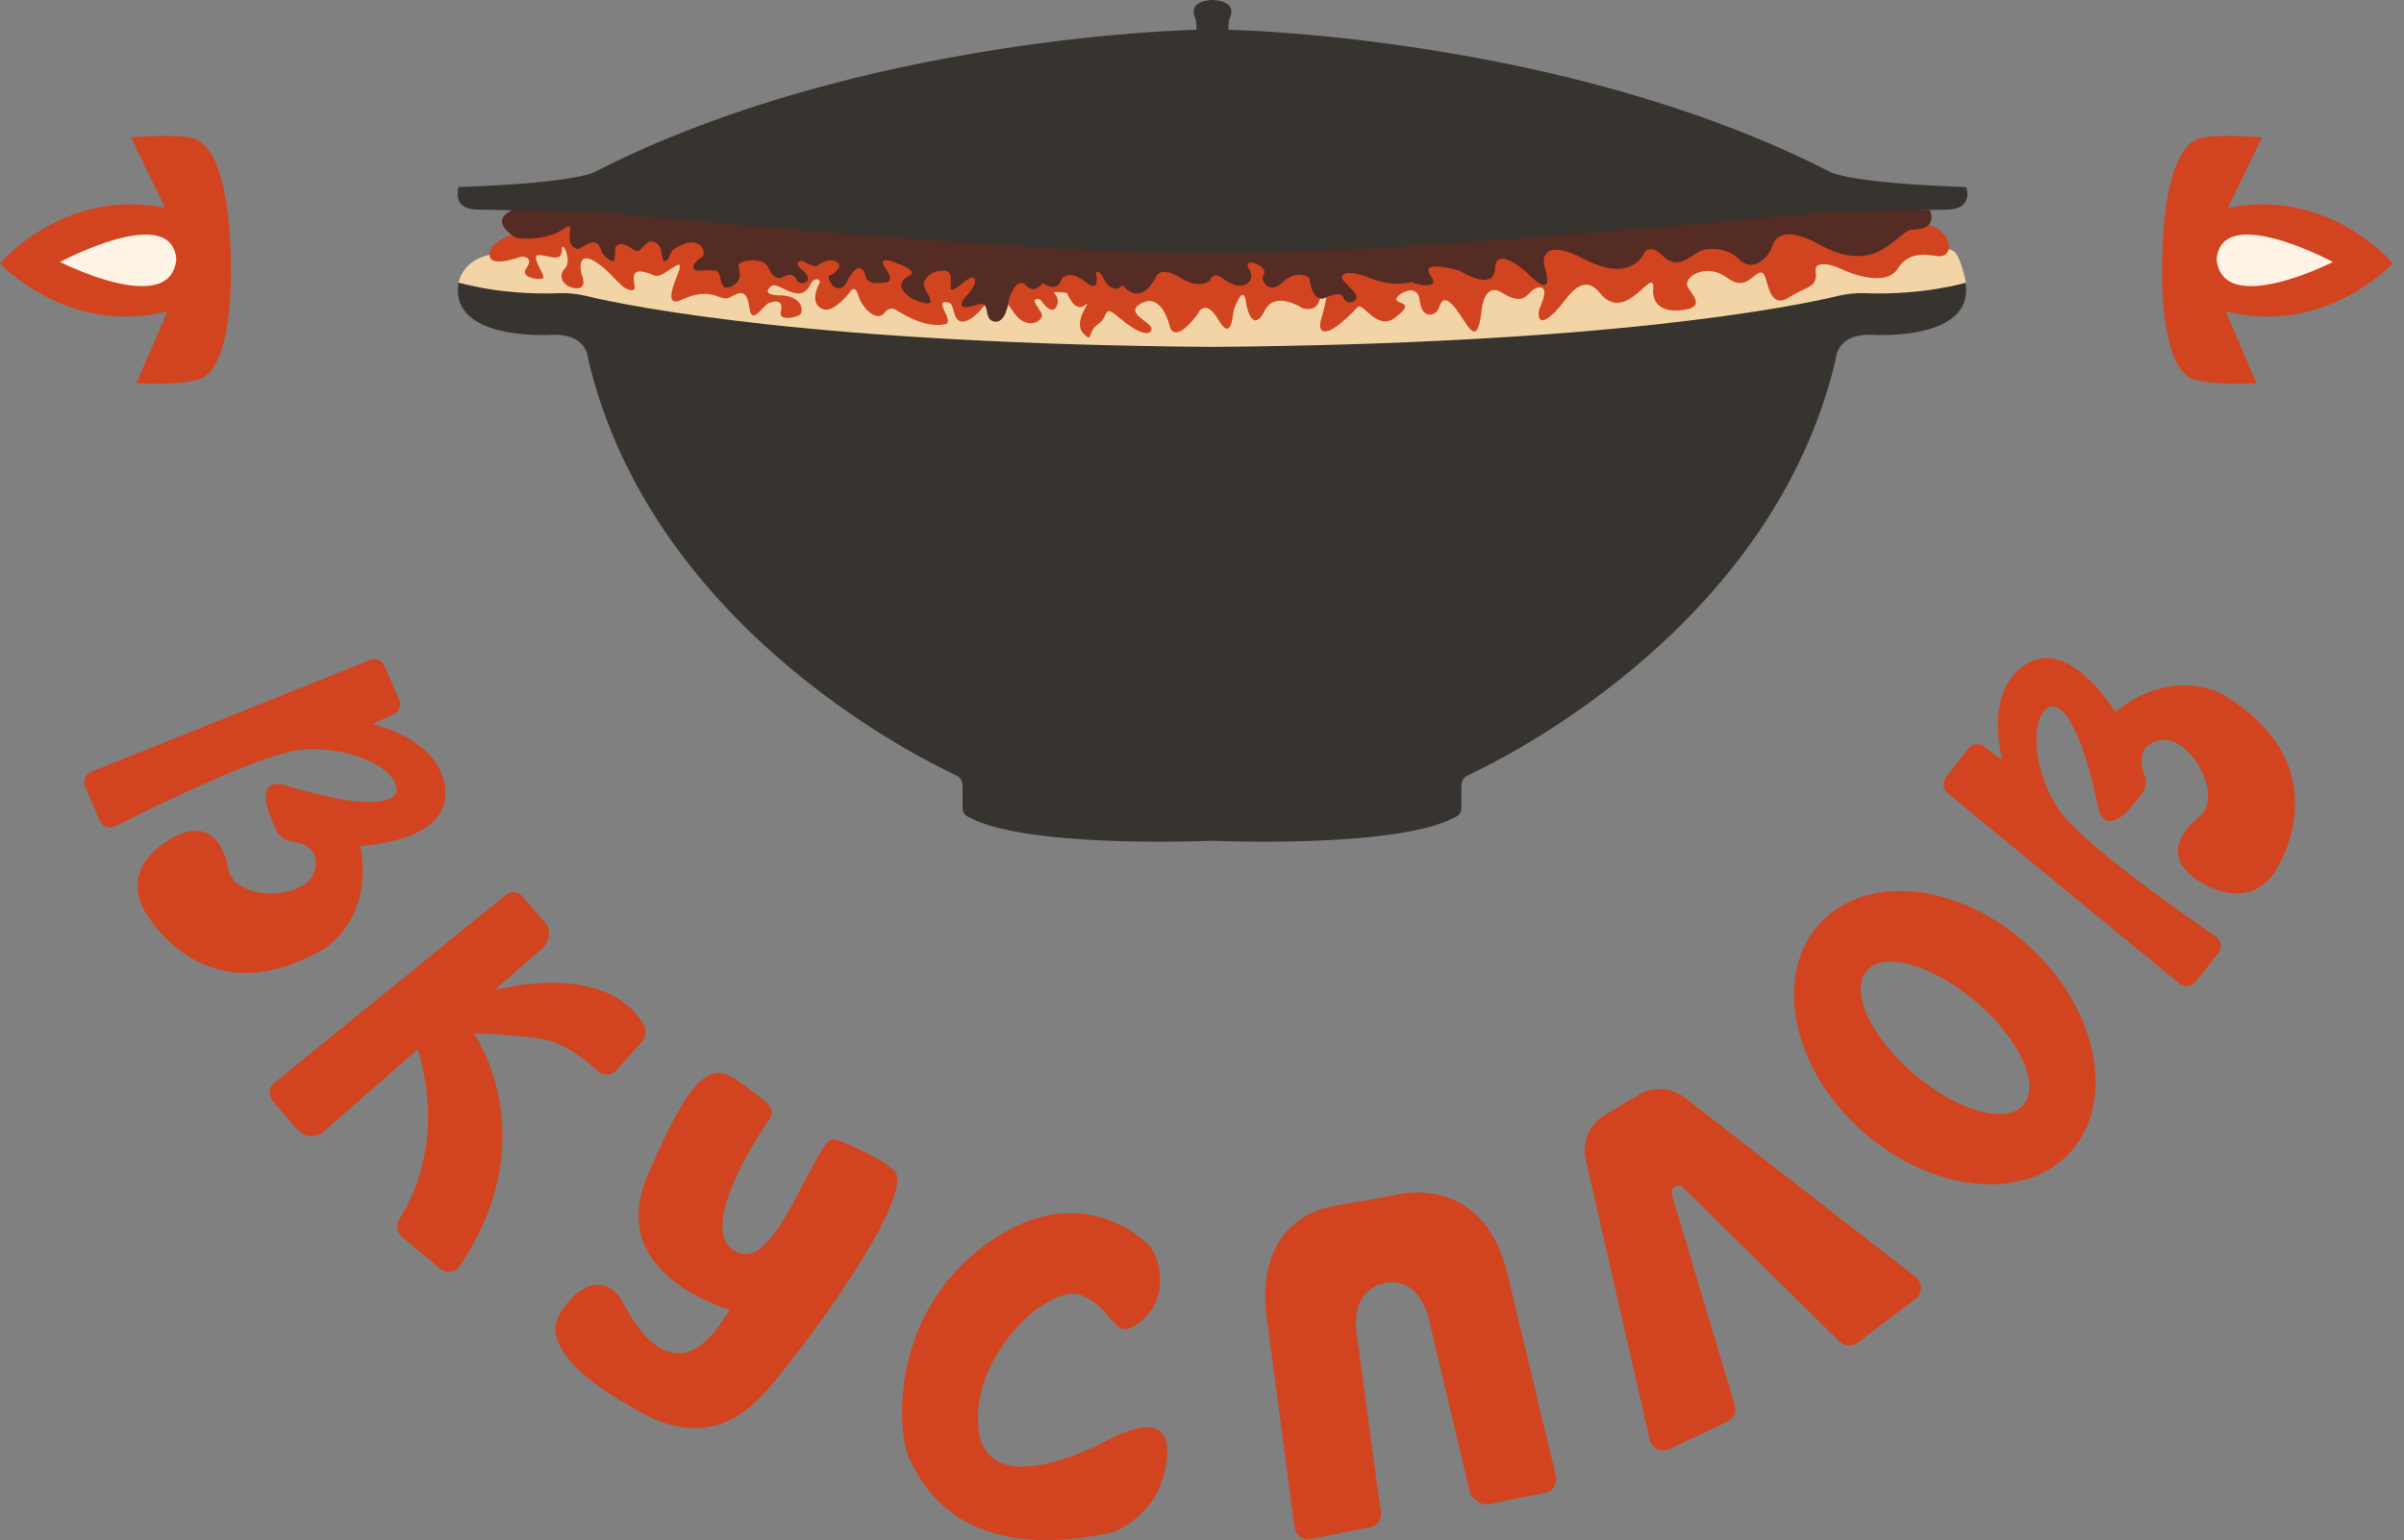
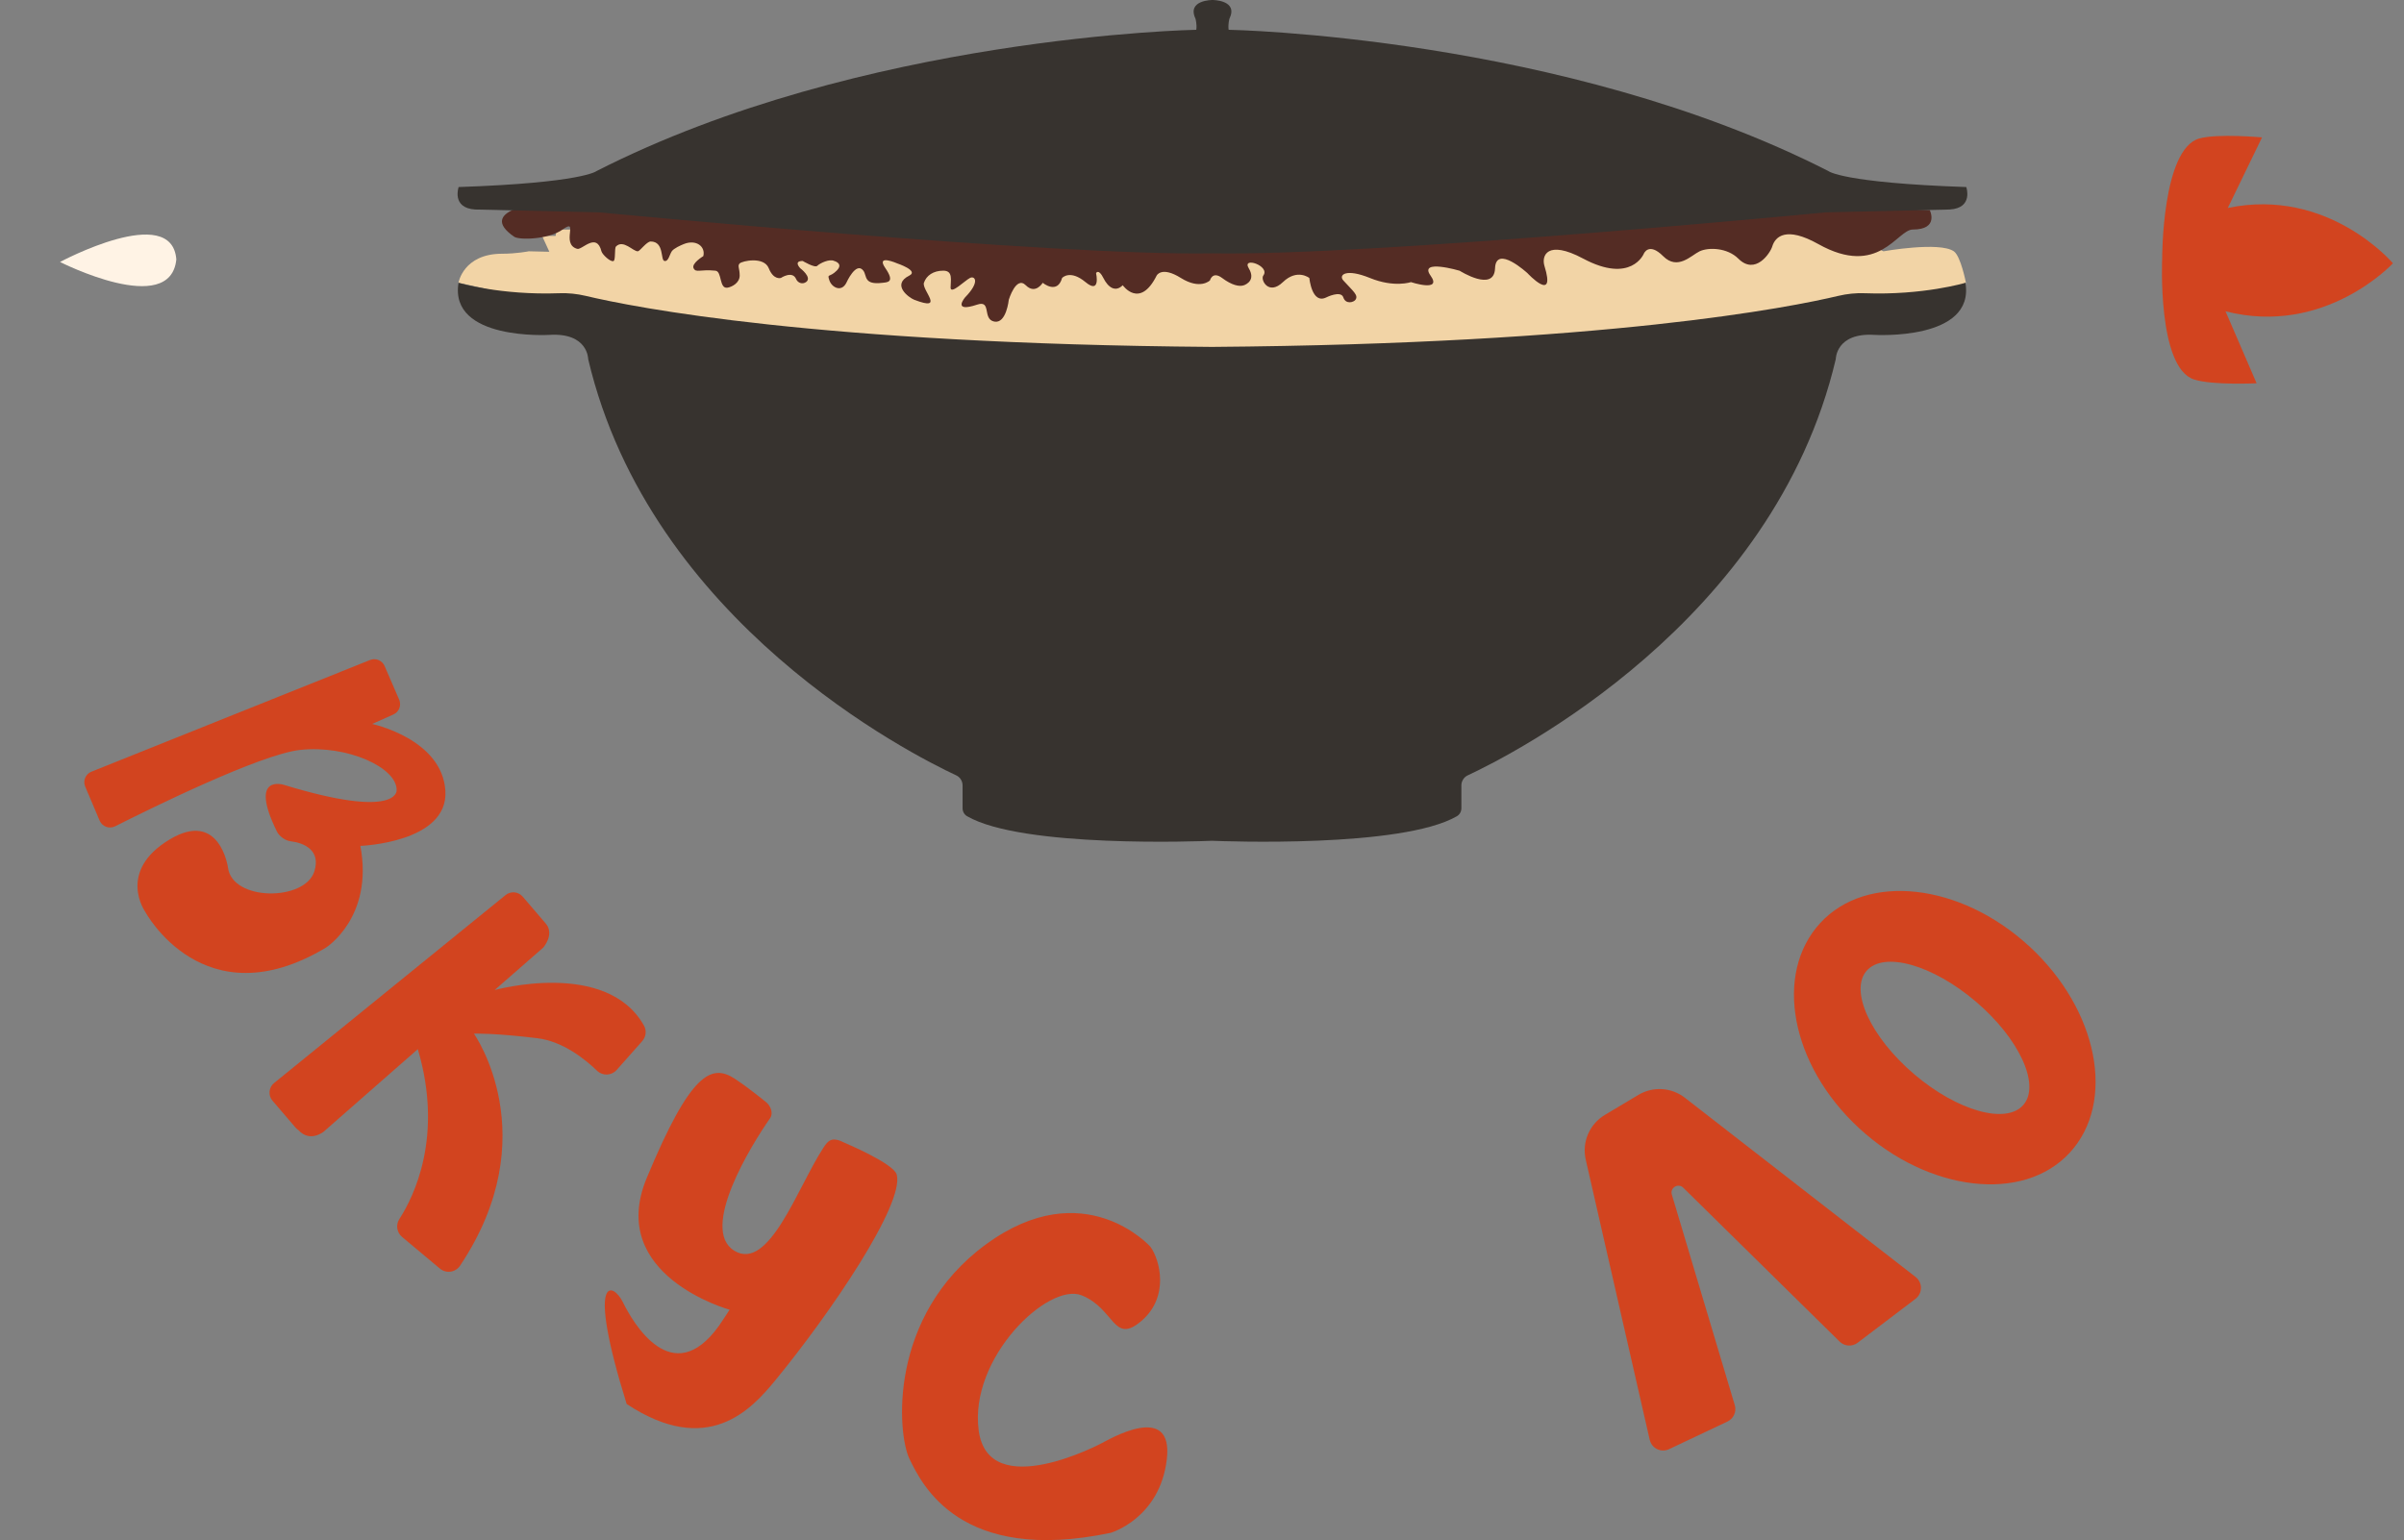
<svg xmlns="http://www.w3.org/2000/svg" width="142" height="91" viewBox="0 0 142 91" fill="none">
  <rect x="0" y="0" width="142" height="91" fill="#808080" stroke="none" />
  <path d="M27.081 16.709C27.081 16.709 27.367 14.992 29.657 14.992C30.516 14.992 31.233 14.848 31.233 14.848L32.449 14.876L32.019 13.937H32.819L32.877 13.562H33.709L34.023 12.812L35.312 12.999L36.6 12.624L38.176 13.562L39.607 12.999L40.464 12.624L41.755 11.125L42.887 11.909L43.186 13.75L43.472 15.061L45.977 14.418L46.621 15.061L47.194 13.75L47.693 12.443L50.24 13.213L51.953 12.886L50.845 14.99L51.562 14.132L52.7 14.201L53.709 13.559L54.783 14.874L58.655 15.286L60.724 14.704L65.233 14.5L67.667 15.624L69.528 14.686L71.246 14.874H74.538L78.69 14.686H83.556L87.708 14.874L90.284 13.562L93.792 13.129L98.587 13.562L102.453 13.75L104.385 12.128L110.254 12.414C110.254 12.414 112.192 12.852 111.257 13.703C110.321 14.552 111.257 14.848 111.257 14.848C111.257 14.848 114.553 14.261 115.408 14.848C115.819 15.129 116.125 16.709 116.125 16.709L105.174 21.437L72.966 26.872L61.372 24.247L41.98 20.01L27.089 16.708L27.081 16.709Z" fill="#F2D4A6" />
-   <path d="M32.521 13.274C32.521 13.274 29.207 13.761 28.942 14.85C28.677 15.938 30.549 15.231 30.77 15.17C30.967 15.115 31.533 15.261 31.088 15.852C30.643 16.444 32.026 16.577 32.091 16.425C32.191 16.182 31.259 15.053 31.85 15.07C32.44 15.086 33.179 15.53 33.179 14.791C33.179 14.052 33.821 15.409 33.378 15.852C32.935 16.296 33.234 16.855 33.808 16.997C34.669 17.212 34.46 16.488 34.381 16.281C34.248 15.933 34.095 14.706 35.296 15.55C36.351 16.291 36.734 17.206 37.387 17.141C37.8 17.101 36.671 15.424 38.676 16.283C39.161 16.491 40.442 14.992 40.108 15.996C39.964 16.427 39.089 18.251 40.252 17.714C42.113 16.855 42.512 17.887 43.114 17.57C43.559 17.335 44.112 16.96 44.259 18.142C44.406 19.325 45.026 18.037 45.445 17.893C45.977 17.712 46.268 17.837 46.119 18.429C45.972 19.019 47.128 18.742 47.264 18.573C47.521 18.251 47.258 17.452 46.054 17.452C44.851 17.452 45.514 16.857 45.689 16.855C46.226 16.85 47.288 17.948 47.837 16.855C48.123 16.283 48.503 16.525 48.409 16.711C47.979 17.57 48.105 18.138 48.695 18.286C49.286 18.433 50.172 17.303 50.172 17.303C50.172 17.303 50.474 16.713 50.693 17.45C50.911 18.189 51.797 19.076 52.24 18.485C52.24 18.485 52.525 18.042 52.973 18.338C53.421 18.634 54.767 19.417 55.852 19.145C56.424 19.001 54.993 17.57 56.081 17.895C56.382 17.984 56.263 19.003 56.853 19.003C57.443 19.003 58.15 18.044 58.15 18.044C58.15 18.044 59.085 17.157 59.8 18.34C60.514 19.522 61.509 19.077 61.548 18.636C61.569 18.401 60.628 17.497 61.457 17.698C61.457 17.698 62.14 18.785 62.434 18.045C62.73 17.306 61.548 17.159 63.024 17.306C63.024 17.306 63.468 18.488 64.059 18.045C64.65 17.602 63.273 18.983 64.009 19.721C64.582 20.293 64.174 19.622 64.868 19.148C65.562 18.674 65.093 17.898 66.128 18.785C67.163 19.671 67.96 19.931 68.017 19.435C68.064 19.029 66.275 18.488 67.457 17.898C68.639 17.308 69.083 19.228 69.083 19.228C69.083 19.228 69.259 20.497 70.737 18.576C70.737 18.576 71.151 17.517 71.965 18.89C72.778 20.263 72.797 18.55 72.885 18.29C73.029 17.859 73.457 16.858 73.601 17.859C73.685 18.443 74.052 19.648 74.714 18.34C75.319 17.143 76.915 18.193 76.915 18.193C76.915 18.193 78.266 18.733 77.96 16.69C77.654 14.648 77.905 16.524 77.905 16.524C77.905 16.524 78.898 16 78.039 18.862C77.78 19.724 78.325 20.151 80.187 18.146C80.499 17.809 81.332 19.577 82.383 18.785C83.636 17.838 82.608 18.003 82.477 17.717C82.368 17.479 83.714 16.569 83.861 17.749C84.008 18.932 84.765 18.602 84.917 18.34C85.087 18.049 85.173 17.258 85.912 18.146C86.651 19.032 87.191 20.644 87.487 18.576C87.487 18.576 87.555 16.567 88.737 17.306C89.919 18.045 90.177 17.453 90.51 17.159C90.72 16.973 91.682 16.57 90.953 18.194C90.794 18.547 90.778 19.865 92.431 17.751C92.756 17.334 93.596 16.168 94.5 17.308C96.075 19.292 97.792 15.427 97.65 17.146C97.65 17.146 97.506 18.435 99.127 18.343C101.064 18.233 99.727 17.247 99.654 16.86C99.542 16.265 100.854 15.535 102.036 16.422C103.218 17.308 103.623 15.927 104.105 16.126C104.456 16.271 104.389 18.374 105.667 17.575C106.812 16.858 107.384 17.002 107.242 16C107.158 15.414 108.148 15.6 108.673 15.856C109.139 16.082 111.369 17.038 112.109 15.856C112.848 14.673 114.156 15.139 114.543 15.139C115.545 15.139 115.319 13.431 113.397 13.135C111.476 12.839 111.68 13.566 111.68 13.566" fill="#D2441F" />
  <path d="M31.949 11.985C31.949 11.985 28.084 12.415 30.374 13.989C30.668 14.191 32.397 14.159 33.236 13.559C34.239 12.842 33.093 14.418 34.095 14.704C34.378 14.785 35.24 13.701 35.526 14.848C35.573 15.035 36.07 15.508 36.243 15.42C36.374 15.352 36.282 14.665 36.387 14.562C36.817 14.131 37.403 14.864 37.676 14.848C37.799 14.84 38.198 14.267 38.438 14.269C39.251 14.275 39 15.38 39.251 15.42C39.489 15.459 39.545 15.047 39.681 14.848C39.798 14.675 40.204 14.495 40.398 14.418C41.114 14.131 41.687 14.562 41.543 15.134C41.543 15.134 40.826 15.564 40.97 15.851C41.114 16.137 41.347 15.902 42.259 15.994C42.662 16.035 42.466 17.083 42.976 16.997C43.244 16.952 43.692 16.711 43.692 16.281C43.692 15.851 43.548 15.708 43.692 15.564C43.836 15.42 45.123 15.134 45.41 15.851C45.696 16.567 46.126 16.423 46.126 16.423C46.126 16.423 46.804 15.972 47.024 16.486C47.126 16.724 47.402 16.814 47.612 16.666C47.994 16.394 47.271 15.851 47.271 15.851C47.271 15.851 46.841 15.42 47.415 15.42C47.415 15.42 48.132 15.851 48.274 15.707C48.418 15.563 48.99 15.276 49.276 15.42C49.276 15.42 49.849 15.564 49.42 15.993C48.99 16.423 48.848 16.137 48.99 16.565C49.133 16.994 49.707 17.282 49.993 16.709C49.993 16.709 50.566 15.42 50.996 15.993C51.224 16.297 50.996 16.852 52.141 16.709C52.43 16.674 52.875 16.682 52.293 15.838C51.711 14.993 52.999 15.564 52.999 15.564C52.999 15.564 54.288 15.994 53.716 16.281C52.623 16.827 53.705 17.597 54.002 17.712C55.864 18.428 54.432 17.139 54.575 16.709C54.719 16.279 55.13 15.993 55.72 15.993C56.31 15.993 56.15 16.565 56.15 16.995C56.15 17.426 57.009 16.565 57.295 16.423C57.581 16.279 57.91 16.645 57.009 17.568C57.009 17.568 56.207 18.503 57.725 17.998C58.584 17.712 58.011 18.857 58.728 19.001C59.444 19.145 59.587 17.712 59.587 17.712C59.587 17.712 60.017 16.281 60.589 16.853C61.162 17.426 61.592 16.709 61.592 16.709C61.592 16.709 62.451 17.426 62.737 16.423C62.737 16.423 63.201 15.907 64.115 16.666C65.029 17.424 64.743 16.137 64.743 16.137C64.743 16.137 64.886 15.851 65.173 16.423C65.459 16.995 65.889 17.282 66.318 16.853C66.318 16.853 67.32 18.285 68.322 16.281C68.322 16.281 68.608 15.708 69.753 16.425C70.898 17.141 71.47 16.569 71.47 16.569C71.47 16.569 71.614 15.996 72.187 16.425C72.759 16.853 73.204 16.953 73.476 16.855C73.639 16.795 74.171 16.535 73.762 15.852C73.332 15.136 75.051 15.708 74.621 16.282C74.438 16.526 74.931 17.484 75.779 16.669C76.626 15.854 77.341 16.426 77.341 16.426C77.341 16.426 77.485 18.002 78.344 17.571C78.344 17.571 79.203 17.141 79.347 17.571C79.49 18.002 79.956 17.864 80.063 17.715C80.259 17.44 79.922 17.207 79.347 16.57C79.057 16.248 79.486 15.841 80.922 16.426C82.358 17.012 83.34 16.669 83.34 16.669C83.34 16.669 85.216 17.285 84.499 16.282C83.783 15.28 86.217 15.996 86.217 15.996C86.217 15.996 88.256 17.291 88.309 15.857C88.363 14.422 90.224 16.14 90.224 16.14C90.224 16.14 91.929 17.974 91.227 15.71C91.047 15.129 91.371 14.135 93.517 15.28C96.355 16.793 97.096 14.993 97.096 14.993C97.096 14.993 97.382 14.277 98.241 15.137C99.1 15.996 99.9 15.084 100.389 14.851C100.914 14.6 102.03 14.633 102.679 15.281C103.682 16.284 104.566 14.953 104.683 14.565C104.859 13.981 105.496 13.353 107.403 14.421C110.982 16.425 112.056 13.562 112.986 13.562C114.561 13.562 113.988 12.417 113.988 12.417L71.76 10.7L44.848 11.13L31.965 11.988L31.949 11.985Z" fill="#542C24" />
  <path d="M115.161 12.379L107.842 12.547C107.842 12.547 80.968 15.139 71.616 14.97C62.264 15.138 35.389 12.547 35.389 12.547L28.07 12.379C26.656 12.293 27.091 11.052 27.091 11.052C34.432 10.8 35.236 10.108 35.236 10.108C50.92 2.112 70.662 1.76 70.662 1.76C70.711 1.439 70.615 1.105 70.615 1.105C70.093 -0.008 71.618 1.65807e-06 71.618 1.65807e-06C71.618 1.65807e-06 73.159 -0.008 72.621 1.105C72.621 1.105 72.525 1.439 72.574 1.76C72.574 1.76 92.314 2.112 108 10.108C108 10.108 108.806 10.8 116.145 11.052C116.145 11.052 116.58 12.293 115.166 12.379H115.161Z" fill="#37332F" />
  <path d="M110.726 19.787C108.436 19.643 108.436 21.218 108.436 21.218C104.773 36.788 89.329 44.585 86.701 45.811C86.47 45.917 86.321 46.152 86.321 46.409V47.756C86.321 47.949 86.222 48.131 86.056 48.228C82.787 50.116 72.261 49.705 71.596 49.679H71.585C70.918 49.707 60.39 50.116 57.125 48.228C56.956 48.131 56.858 47.949 56.858 47.756V46.409C56.858 46.152 56.711 45.917 56.478 45.811C53.85 44.585 38.406 36.788 34.743 21.218C34.743 21.218 34.743 19.643 32.453 19.787C32.453 19.787 26.513 20.145 27.085 16.709C27.085 16.709 29.571 17.455 33.037 17.326C33.559 17.306 34.082 17.361 34.591 17.481C37.428 18.157 48.294 20.318 71.564 20.497H71.618C94.888 20.318 105.754 18.157 108.591 17.481C109.099 17.361 109.621 17.306 110.145 17.326C113.611 17.457 116.095 16.709 116.095 16.709C116.668 20.145 110.727 19.787 110.727 19.787H110.726Z" fill="#37332F" />
  <path d="M127.716 15.256C127.716 15.256 127.7 8.798 129.909 8.182C131.004 7.878 133.614 8.119 133.614 8.119L131.593 12.287C137.536 11.048 141.347 15.557 141.347 15.557C141.347 15.557 137.341 19.894 131.459 18.395L133.294 22.647C133.294 22.647 130.676 22.773 129.596 22.421C127.415 21.71 127.716 15.258 127.716 15.258V15.256Z" fill="#D2441F" />
-   <path d="M130.934 15.327C131.197 11.939 137.802 15.479 137.802 15.479C137.802 15.479 131.277 18.793 130.934 15.327Z" fill="#FFF3E5" />
  <path d="M21.856 38.998L5.4 45.597C5.052 45.736 4.887 46.133 5.033 46.478L5.885 48.487C6.035 48.842 6.456 48.996 6.8 48.823C8.866 47.782 15.386 44.566 17.725 44.311C20.518 44.005 23.479 45.364 23.428 46.706C23.428 46.706 23.534 48.44 16.781 46.378C16.781 46.378 14.655 45.676 16.357 49.133C16.493 49.412 16.853 49.672 17.161 49.708C17.963 49.801 18.962 50.238 18.568 51.488C18.006 53.262 13.722 53.258 13.467 51.265C13.467 51.265 12.986 47.814 10.017 49.603C6.893 51.485 8.571 53.862 8.571 53.862C8.571 53.862 12.014 60.323 19.245 55.997C19.245 55.997 22.082 54.217 21.286 49.981C21.286 49.981 26.495 49.795 26.308 46.727C26.12 43.659 21.982 42.776 21.982 42.776L23.237 42.217C23.572 42.068 23.724 41.676 23.578 41.34L22.718 39.352C22.574 39.021 22.192 38.862 21.856 38.998Z" fill="#D2441F" />
  <path d="M37.933 61.52L36.424 63.222C36.123 63.561 35.598 63.585 35.271 63.27C34.558 62.581 33.248 61.53 31.745 61.346C29.193 61.033 27.992 61.074 27.992 61.074C27.992 61.074 32.294 67.129 27.173 74.787C26.906 75.186 26.353 75.265 25.985 74.957L23.751 73.088C23.437 72.826 23.369 72.372 23.589 72.029C24.448 70.7 26.209 67.139 24.679 61.991L19.124 66.862C19.124 66.862 18.315 67.538 17.622 66.77C17.56 66.729 17.502 66.681 17.455 66.624L16.093 65.033C15.828 64.721 15.87 64.253 16.187 63.995L29.863 52.887C30.17 52.638 30.618 52.68 30.875 52.979L32.237 54.569C32.26 54.597 32.281 54.624 32.298 54.653C32.298 54.653 32.298 54.657 32.305 54.661C32.353 54.724 32.69 55.218 32.095 55.984L29.218 58.499C29.218 58.499 35.835 56.659 38.04 60.603C38.205 60.898 38.158 61.266 37.933 61.519V61.52Z" fill="#D2441F" />
-   <path d="M115.039 46.864L128.736 58.121C129.026 58.358 129.453 58.312 129.686 58.019L131.038 56.306C131.277 56.002 131.211 55.56 130.892 55.342C128.985 54.032 123.03 49.86 121.683 47.934C120.072 45.632 119.84 42.381 121.041 41.781C121.041 41.781 122.51 40.855 123.949 47.769C123.949 47.769 124.355 49.97 126.569 46.814C126.747 46.56 126.802 46.12 126.687 45.833C126.385 45.084 126.286 43.999 127.572 43.743C129.398 43.381 131.453 47.141 129.829 48.323C129.829 48.323 127.033 50.403 130.03 52.147C133.182 53.98 134.461 51.365 134.461 51.365C134.461 51.365 138.472 45.241 131.201 40.979C131.201 40.979 128.275 39.349 124.945 42.082C124.945 42.082 122.277 37.604 119.678 39.244C117.079 40.884 118.293 44.937 118.293 44.937L117.2 44.105C116.909 43.884 116.493 43.937 116.269 44.227L114.939 45.938C114.718 46.224 114.763 46.635 115.043 46.864H115.039Z" fill="#D2441F" />
-   <path d="M49.916 67.536C49.916 67.536 52.79 68.745 52.968 69.403C53.432 71.124 49.104 77.534 45.79 81.566C44.38 83.282 41.812 86.124 37.015 82.957C37.015 82.957 31.562 80.08 33.075 77.618C34.591 75.157 36.218 75.765 36.795 76.947C37.373 78.129 39.701 82.184 42.462 78.345C42.659 78.07 43.096 77.386 43.096 77.386C43.096 77.386 35.802 75.379 38.199 69.608C40.801 63.344 42.03 62.849 43.4 63.736C43.971 64.106 44.76 64.726 45.26 65.13C45.528 65.347 45.688 65.785 45.491 66.066C44.375 67.659 41.31 72.632 43.371 73.899C45.423 75.16 47.112 70.151 48.632 67.823C48.926 67.371 49.141 67.135 49.918 67.536H49.916Z" fill="#D2441F" />
+   <path d="M49.916 67.536C49.916 67.536 52.79 68.745 52.968 69.403C53.432 71.124 49.104 77.534 45.79 81.566C44.38 83.282 41.812 86.124 37.015 82.957C34.591 75.157 36.218 75.765 36.795 76.947C37.373 78.129 39.701 82.184 42.462 78.345C42.659 78.07 43.096 77.386 43.096 77.386C43.096 77.386 35.802 75.379 38.199 69.608C40.801 63.344 42.03 62.849 43.4 63.736C43.971 64.106 44.76 64.726 45.26 65.13C45.528 65.347 45.688 65.785 45.491 66.066C44.375 67.659 41.31 72.632 43.371 73.899C45.423 75.16 47.112 70.151 48.632 67.823C48.926 67.371 49.141 67.135 49.918 67.536H49.916Z" fill="#D2441F" />
  <path d="M67.953 73.666C67.953 73.666 64.041 69.285 58.244 73.522C52.448 77.759 52.993 84.72 53.726 86.213C54.458 87.705 56.702 92.436 65.603 90.571C65.603 90.571 68.517 89.729 68.923 86.211C69.319 82.773 65.453 85.089 65.079 85.271C65.079 85.271 58.395 88.833 57.811 84.531C57.227 80.23 61.928 75.744 63.895 76.538C65.862 77.334 65.753 79.472 67.419 78.052C69.085 76.632 68.524 74.452 67.953 73.666Z" fill="#D2441F" />
-   <path d="M77.295 90.96C76.869 90.992 76.522 90.67 76.467 90.241L74.814 77.785C74.814 77.785 73.73 71.984 79.151 71.196L82.782 70.54C82.782 70.54 87.8 69.396 89.107 75.547L91.897 87.169C92.002 87.607 91.768 88.084 91.336 88.191L87.927 88.876C87.487 88.985 86.896 88.53 86.801 88.081L84.428 78.076C84.428 78.076 84.011 75.578 81.981 75.781C81.981 75.781 79.759 75.898 80.135 78.801L81.564 89.362C81.629 89.844 81.28 90.232 80.802 90.267L77.293 90.96H77.295Z" fill="#D2441F" />
  <path d="M97.445 85.073L93.666 68.517C93.431 67.486 93.886 66.421 94.793 65.879L96.774 64.695C97.638 64.179 98.729 64.245 99.523 64.863L113.152 75.453C113.574 75.781 113.571 76.42 113.146 76.744L109.727 79.339C109.405 79.584 108.952 79.554 108.664 79.271L99.426 70.177C99.127 69.883 98.631 70.181 98.752 70.583L102.47 83.025C102.585 83.41 102.402 83.821 102.038 83.994L98.587 85.627C98.116 85.85 97.562 85.58 97.447 85.073H97.445Z" fill="#D2441F" />
  <path d="M119.87 55.918C115.801 52.167 110.273 51.548 107.521 54.535C104.768 57.522 105.753 62.919 109.822 66.669C113.891 70.418 119.501 71.099 122.254 68.112C125.007 65.127 123.939 59.665 119.87 55.916V55.918ZM119.522 65.279C118.515 66.461 115.621 65.649 113.06 63.466C110.501 61.281 109.243 58.552 110.25 57.37C111.26 56.188 114.151 57 116.713 59.183C119.273 61.366 120.531 64.095 119.522 65.279Z" fill="#D2441F" />
-   <path d="M13.63 15.256C13.63 15.256 13.647 8.798 11.437 8.182C10.342 7.878 7.732 8.119 7.732 8.119L9.754 12.287C3.81 11.048 0 15.557 0 15.557C0 15.557 4.006 19.894 9.888 18.395L8.052 22.647C8.052 22.647 10.671 22.773 11.751 22.421C13.931 21.71 13.63 15.258 13.63 15.258V15.256Z" fill="#D2441F" />
  <path d="M10.415 15.327C10.151 11.939 3.546 15.479 3.546 15.479C3.546 15.479 10.072 18.793 10.415 15.327Z" fill="#FFF3E5" />
</svg>